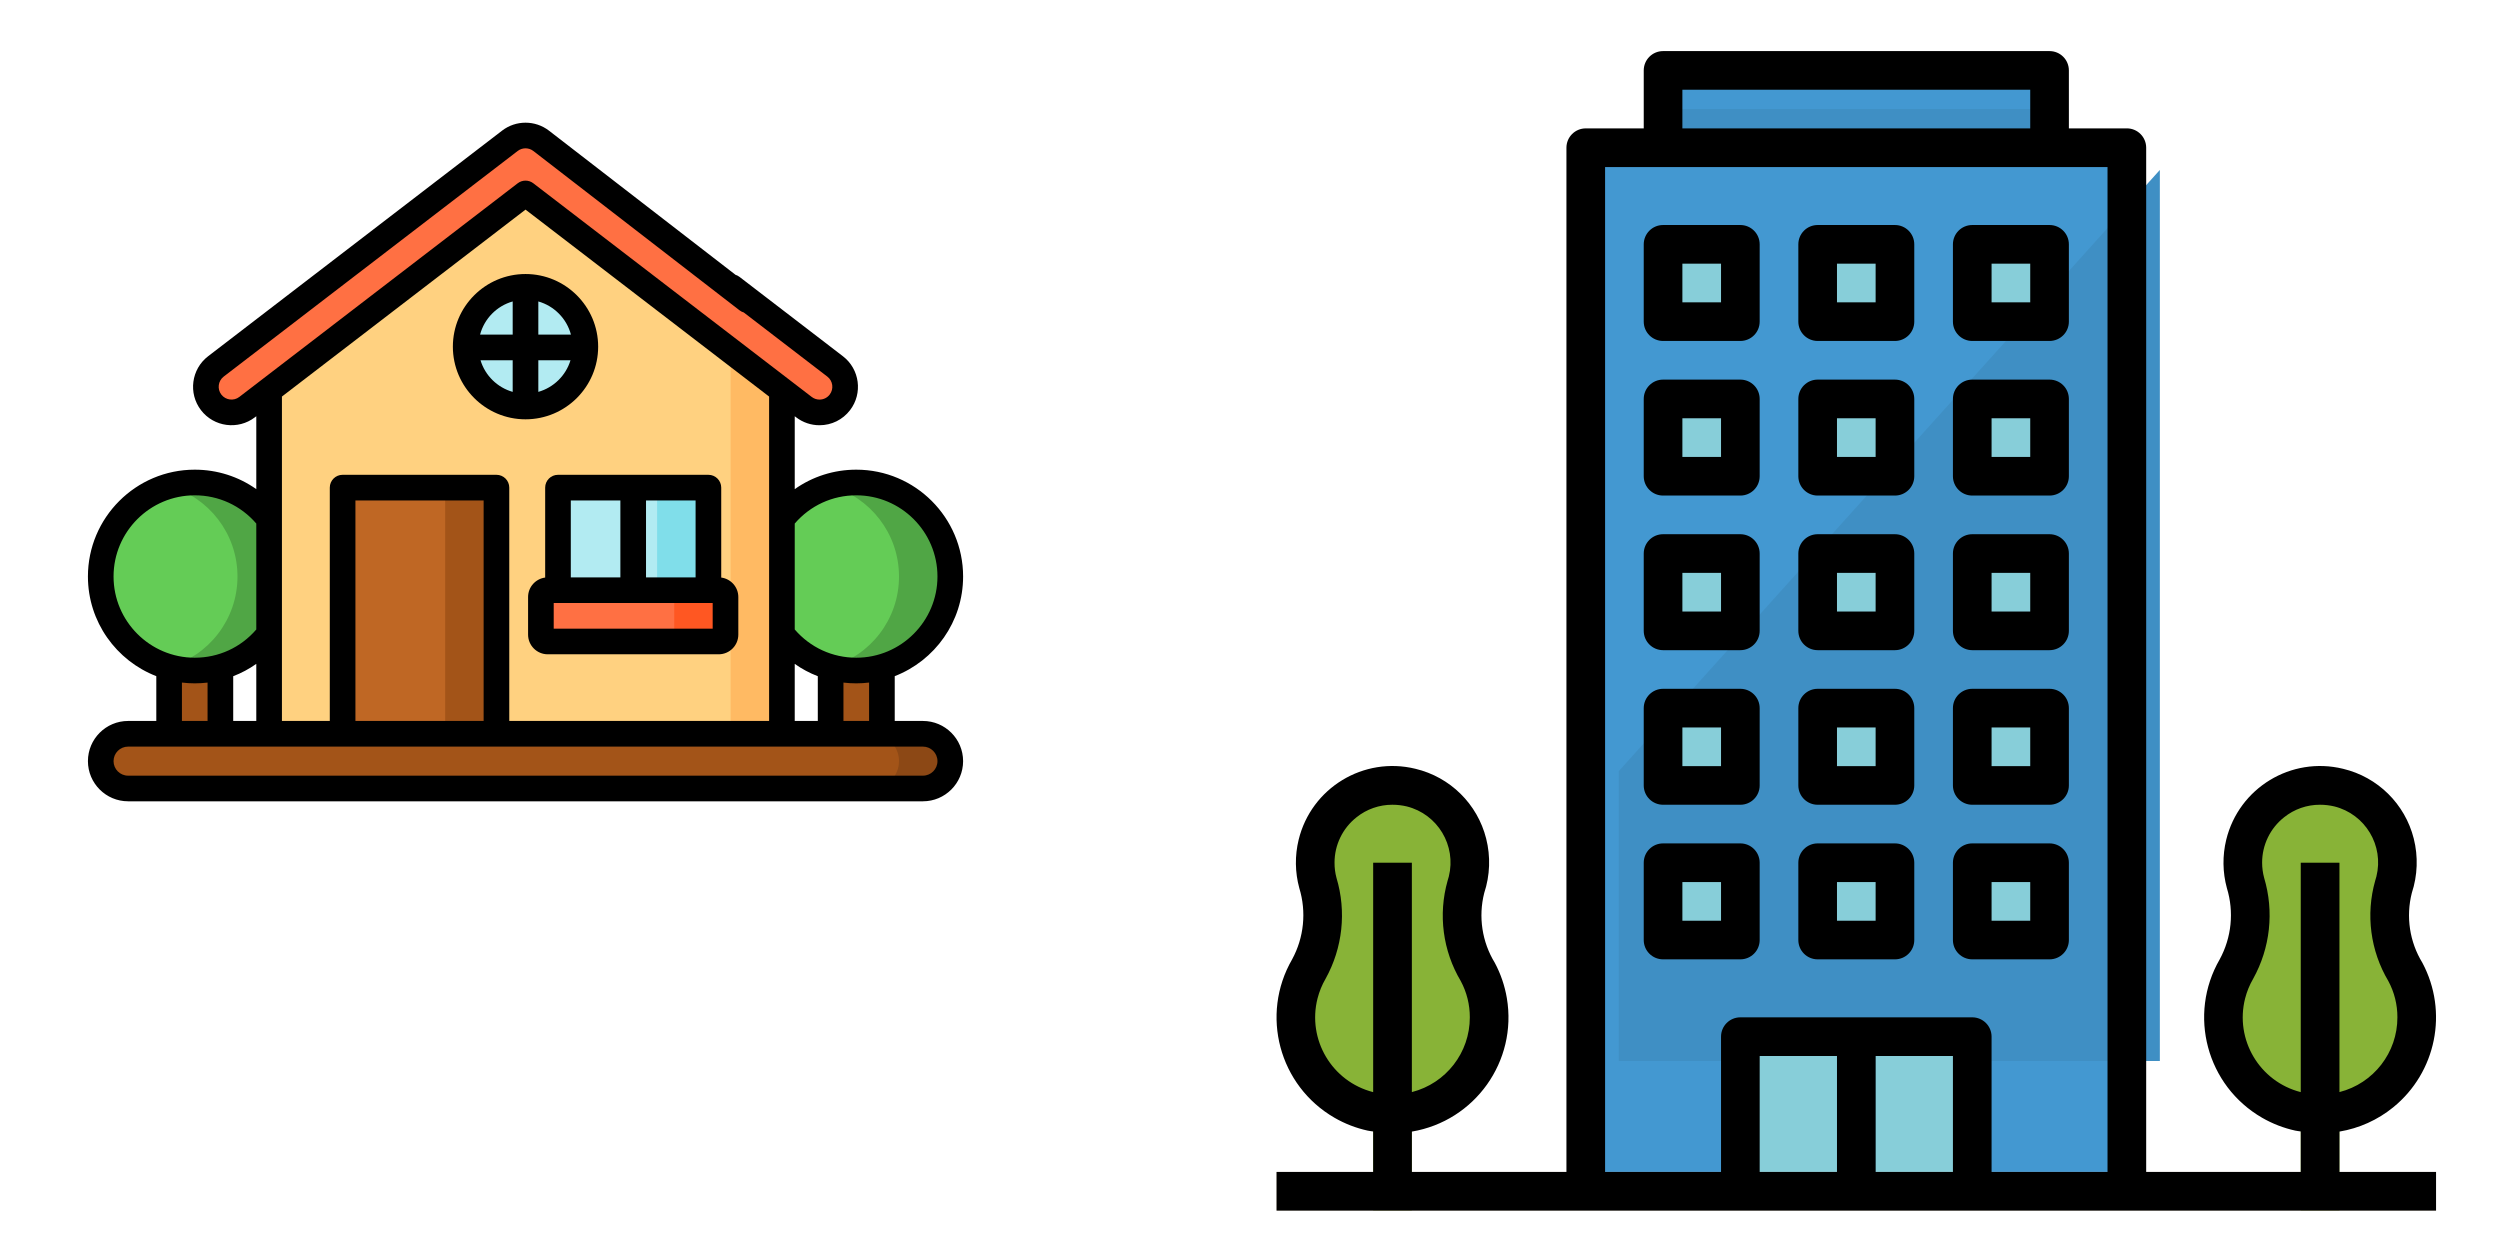
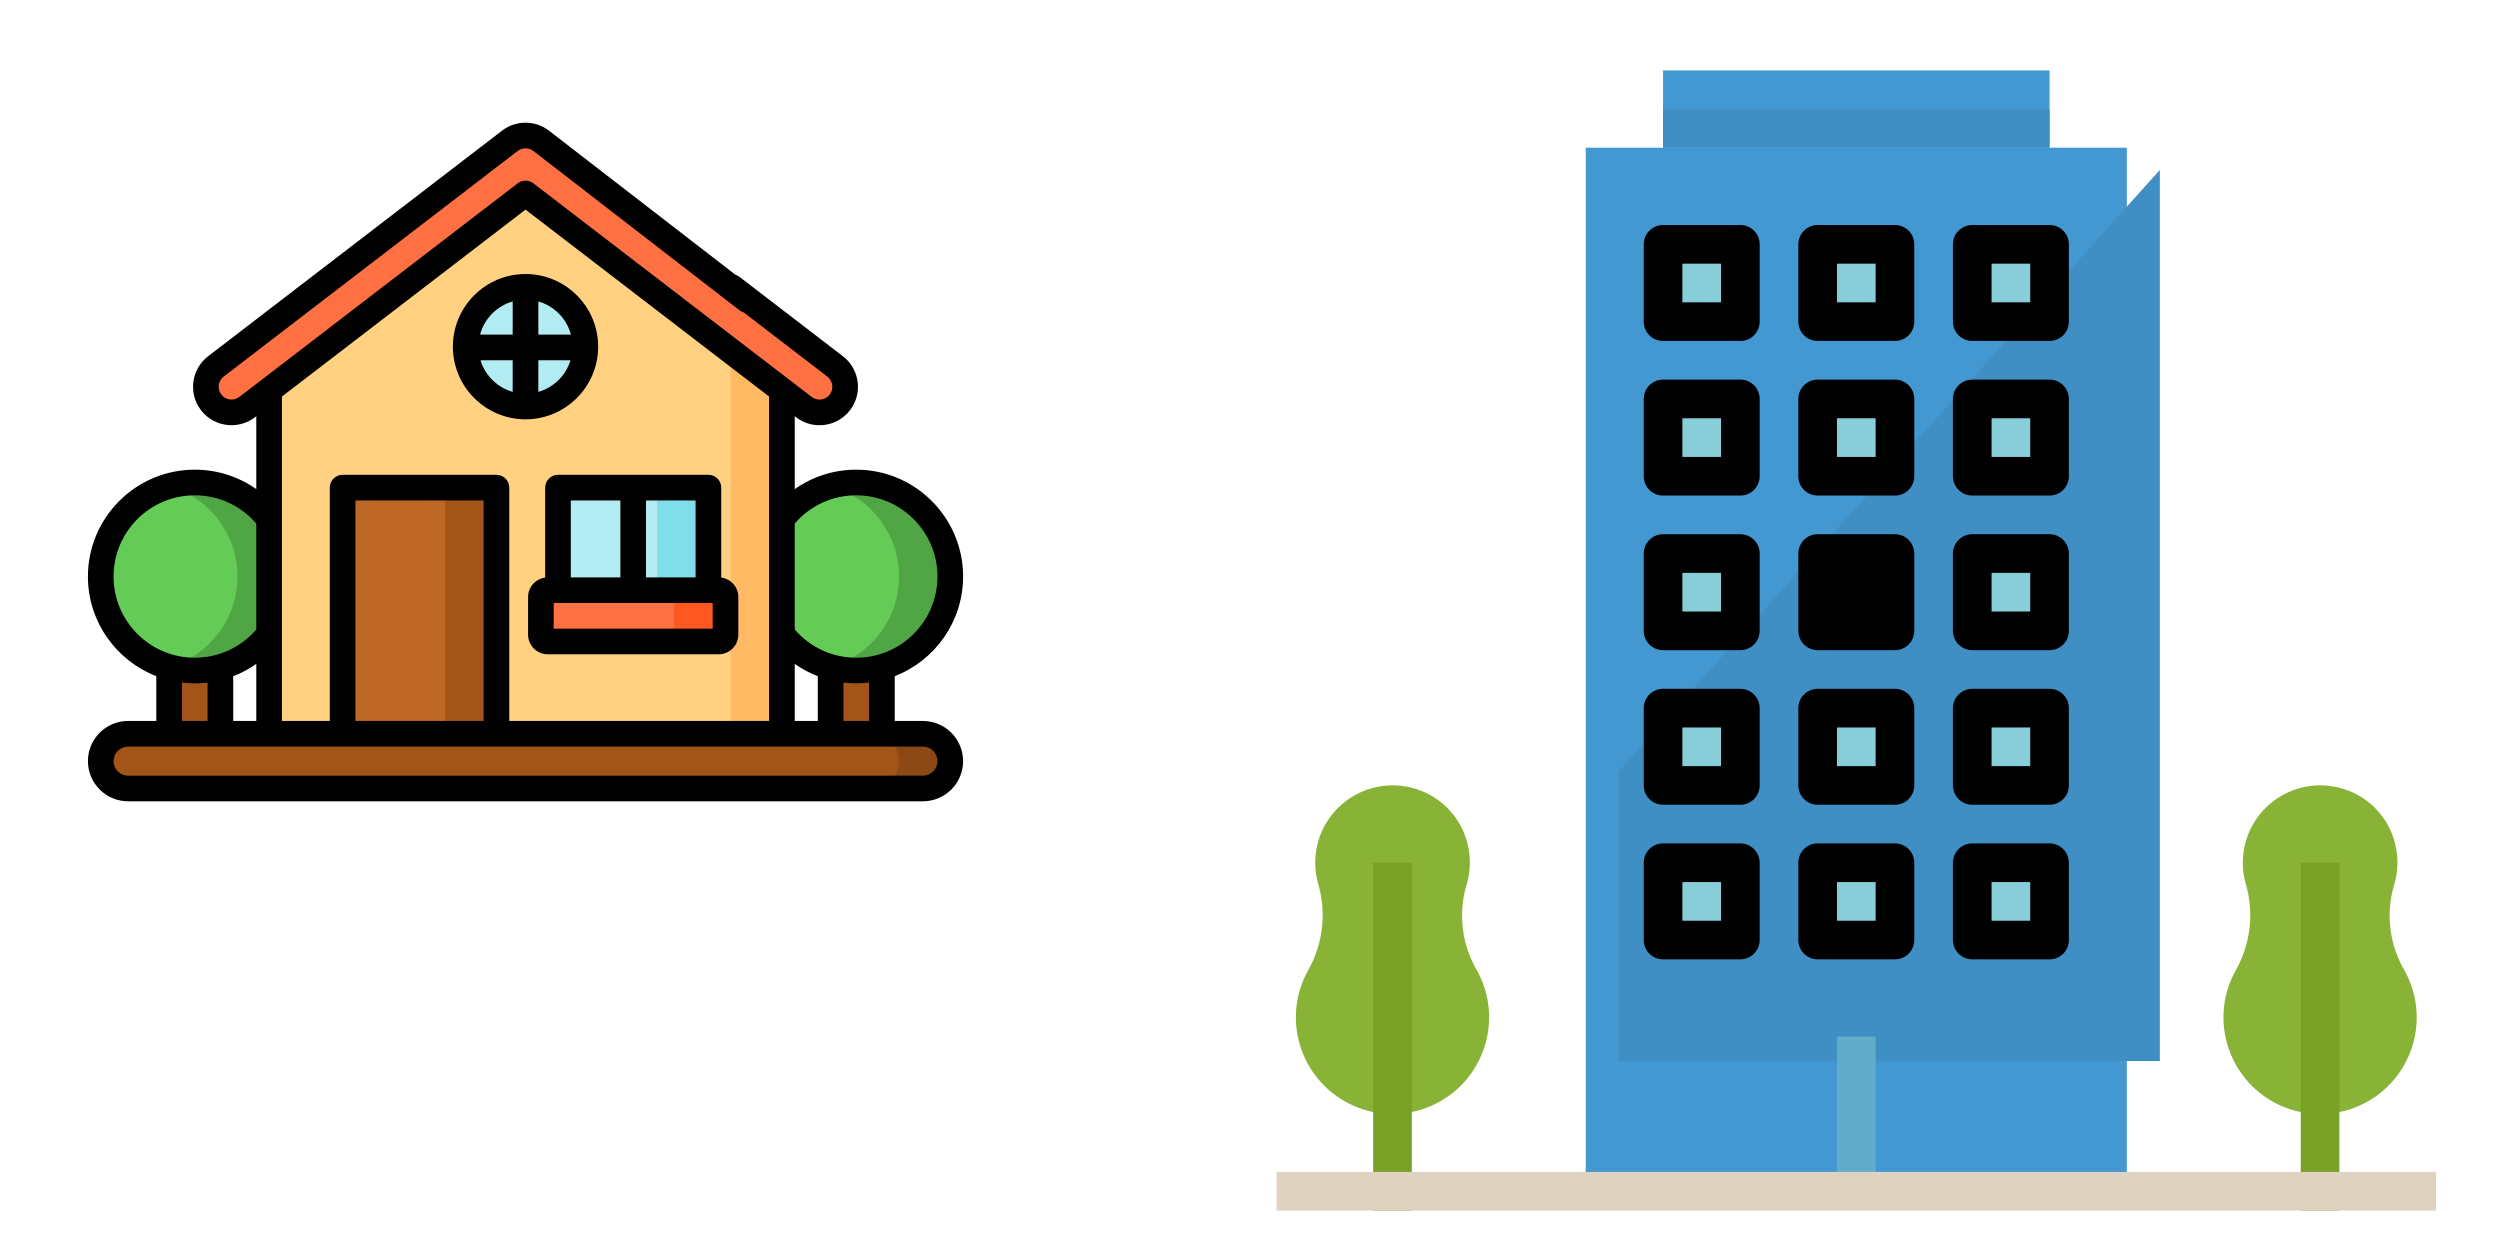
<svg xmlns="http://www.w3.org/2000/svg" version="1.1" x="0px" y="0px" width="512px" height="256px" viewBox="0 128 512 256" enable-background="new 0 128 512 256" xml:space="preserve">
  <g id="Layer_1">
    <g>
      <path fill="#A35418" d="M34.634,259.373h10.503v18.904H34.634V259.373z" />
      <circle fill="#64CC56" cx="39.885" cy="246.071" r="19.254" />
      <path fill="#50A645" d="M39.885,226.817c-1.821,0-3.583,0.252-5.252,0.725c8.081,2.286,14.003,9.716,14.003,18.529    s-5.922,16.244-14.003,18.528c1.669,0.472,3.431,0.726,5.252,0.726c10.633,0,19.254-8.62,19.254-19.254    C59.139,235.437,50.519,226.817,39.885,226.817z" />
      <path fill="#A35418" d="M170.113,259.373h10.502v18.904h-10.502V259.373z" />
      <circle fill="#64CC56" cx="175.363" cy="246.071" r="19.254" />
      <path fill="#50A645" d="M175.363,226.817c-1.82,0-3.581,0.252-5.25,0.725c8.082,2.286,14.003,9.716,14.003,18.529    s-5.922,16.244-14.003,18.528c1.669,0.472,3.431,0.726,5.25,0.726c10.633,0,19.254-8.62,19.254-19.254    C194.617,235.437,185.996,226.817,175.363,226.817z" />
      <path fill="#FFD180" d="M160.135,278.277H55.113v-76.622l52.511-40.302l52.511,40.299V278.277z" />
      <path fill="#FFBA63" d="M149.633,193.592v84.685h10.502v-76.625L149.633,193.592z" />
      <path fill="#FF7043" d="M171.034,203.047l-60.213-46.21c-1.886-1.446-4.509-1.446-6.395,0l-60.212,46.21    c-2.301,1.765-2.734,5.062-0.969,7.362c1.767,2.301,5.063,2.735,7.363,0.97l57.016-43.756l57.016,43.757    c0.953,0.732,2.078,1.085,3.193,1.085c1.576,0,3.135-0.708,4.169-2.055C173.768,208.108,173.334,204.811,171.034,203.047    L171.034,203.047z" />
      <path fill="#A35418" d="M189.017,289.478H26.232c-3.094,0-5.602-2.505-5.602-5.6c0-3.092,2.507-5.602,5.602-5.602h162.785    c3.093,0,5.601,2.51,5.601,5.602C194.617,286.973,192.11,289.478,189.017,289.478z" />
      <path fill="#8C4815" d="M189.017,278.277h-10.502c3.094,0,5.602,2.51,5.602,5.602c0,3.095-2.507,5.6-5.602,5.6h10.502    c3.093,0,5.601-2.505,5.601-5.6C194.617,280.787,192.11,278.277,189.017,278.277z" />
      <path fill="#BF6724" d="M70.167,227.866h31.506v50.411H70.167V227.866z" />
      <path fill="#A35418" d="M91.171,227.866h10.502v50.411H91.171V227.866z" />
      <path fill="#FF7043" d="M147.183,259.373h-35.007c-0.773,0-1.4-0.626-1.4-1.4v-7.7c0-0.773,0.627-1.4,1.4-1.4h35.007    c0.773,0,1.4,0.627,1.4,1.4v7.7C148.583,258.747,147.956,259.373,147.183,259.373z" />
      <path fill="#FF5722" d="M147.183,248.872H136.68c0.773,0,1.4,0.627,1.4,1.4v7.7c0,0.774-0.627,1.4-1.4,1.4h10.502    c0.773,0,1.4-0.626,1.4-1.4v-7.7C148.583,249.499,147.956,248.872,147.183,248.872z" />
      <path fill="#B2EBF2" d="M114.276,227.866h30.806v21.005h-30.806V227.866z" />
      <path fill="#80DEEA" d="M134.58,227.866h10.502v21.005H134.58V227.866z" />
      <circle fill="#B2EBF2" cx="107.624" cy="199" r="12.253" />
      <g>
        <path d="M189.017,275.652h-5.776v-9.174c8.183-3.17,14.003-11.12,14.003-20.409c0-12.064-9.815-21.88-21.88-21.88     c-4.599,0-8.963,1.414-12.602,3.988v-14.932l0.28,0.214c1.388,1.066,3.045,1.629,4.792,1.629c2.47,0,4.749-1.124,6.252-3.082     c2.644-3.445,1.992-8.401-1.454-11.045l-21.189-16.263c-1.15-0.883-2.799-0.666-3.681,0.485c-0.883,1.15-0.666,2.797,0.484,3.681     l21.19,16.262c1.149,0.882,1.366,2.534,0.483,3.682c-0.5,0.653-1.261,1.027-2.085,1.027c-0.581,0-1.133-0.188-1.595-0.543     l-57.016-43.757c-0.942-0.724-2.253-0.724-3.197,0L49.01,209.293c-1.147,0.882-2.8,0.664-3.681-0.483     c-0.881-1.149-0.664-2.801,0.484-3.683l60.212-46.21c0.942-0.722,2.256-0.722,3.198,0l42.248,32.646     c1.151,0.883,2.799,0.667,3.683-0.484c0.882-1.151,0.666-2.799-0.485-3.682l-42.249-32.646c-2.823-2.167-6.767-2.166-9.59,0.001     l-60.213,46.21c-3.445,2.645-4.097,7.6-1.453,11.045s7.598,4.096,11.044,1.453l0.28-0.215v14.933     c-3.64-2.574-8.003-3.988-12.602-3.988c-12.065,0-21.88,9.816-21.88,21.88c0,9.287,5.82,17.239,14.003,20.409v9.174h-5.776     c-4.536,0-8.227,3.692-8.227,8.227c0,4.537,3.691,8.227,8.227,8.227h137.358c1.451,0,2.626-1.176,2.626-2.627     c0-1.446-1.176-2.624-2.626-2.624H26.232c-1.642,0-2.977-1.334-2.977-2.976c0-1.64,1.335-2.975,2.977-2.975h162.785     c1.641,0,2.976,1.335,2.976,2.975c0,1.642-1.335,2.976-2.976,2.976h-48.684c-1.449,0-2.625,1.178-2.625,2.624     c0,1.451,1.176,2.627,2.625,2.627h48.684c4.535,0,8.227-3.689,8.227-8.227C197.243,279.344,193.552,275.652,189.017,275.652     L189.017,275.652z M175.363,229.441c9.169,0,16.629,7.46,16.629,16.628c0,9.17-7.46,16.631-16.629,16.631     c-4.89,0-9.434-2.098-12.602-5.783v-21.692C165.929,231.539,170.473,229.441,175.363,229.441z M162.761,263.96     c1.466,1.041,3.053,1.888,4.725,2.527v9.165h-4.725V263.96z M52.488,263.96v11.692h-4.726v-9.165     C49.433,265.847,51.02,265.001,52.488,263.96L52.488,263.96z M23.256,246.069c0-9.168,7.46-16.628,16.63-16.628     c4.889,0,9.434,2.098,12.602,5.784v21.692c-3.168,3.686-7.712,5.783-12.602,5.783C30.716,262.7,23.256,255.239,23.256,246.069     L23.256,246.069z M37.259,275.652v-7.865c0.862,0.104,1.737,0.163,2.626,0.163c0.885,0,1.76-0.055,2.624-0.155v7.857H37.259     L37.259,275.652z M104.299,275.652v-47.787c0-1.449-1.177-2.625-2.625-2.625H70.167c-1.451,0-2.626,1.176-2.626,2.625v48.379     c0,1.45,1.176,2.624,2.626,2.624c1.449,0,2.625-1.174,2.625-2.624v-45.753h26.255v45.161H72.792v-5.436     c0-1.451-1.176-2.627-2.625-2.627c-1.451,0-2.626,1.176-2.626,2.627v5.436h-9.802v-66.438l49.886-38.285l49.886,38.285v66.438     H104.299z M172.739,275.652v-7.857c0.864,0.101,1.739,0.155,2.624,0.155c0.89,0,1.764-0.059,2.626-0.163v7.865H172.739     L172.739,275.652z" />
        <path d="M147.708,246.283v-18.418c0-1.449-1.176-2.625-2.626-2.625h-30.806c-1.451,0-2.626,1.176-2.626,2.625v18.418     c-1.972,0.26-3.5,1.945-3.5,3.987v7.702c0,2.218,1.806,4.027,4.026,4.027h35.007c2.219,0,4.025-1.81,4.025-4.027v-7.702     C151.208,248.228,149.679,246.543,147.708,246.283z M142.457,246.245h-10.152v-15.754h10.152V246.245z M116.901,230.491h10.152     v15.754h-10.152V230.491z M145.957,256.749h-32.557v-5.252h32.557V256.749z" />
        <path d="M122.502,198.998c0-8.205-6.674-14.879-14.877-14.879s-14.878,6.674-14.878,14.879c0,8.203,6.674,14.878,14.878,14.878     S122.502,207.201,122.502,198.998z M116.93,196.532h-6.68v-6.795C113.504,190.661,116.062,193.256,116.93,196.532z      M104.998,189.737v6.795h-6.68C99.186,193.256,101.744,190.661,104.998,189.737z M98.41,201.783h6.588v6.474     C101.852,207.365,99.357,204.908,98.41,201.783z M110.25,208.257v-6.474h6.588C115.891,204.908,113.396,207.365,110.25,208.257z" />
      </g>
    </g>
  </g>
  <g id="圖層_2">
    <rect x="324.759" y="158.251" fill="#4398D1" width="110.815" height="213.718" />
    <polygon fill="#3F8FC4" points="331.522,285.932 331.522,345.299 442.338,345.299 442.338,162.804  " />
    <rect x="340.59" y="142.42" fill="#4398D1" width="79.154" height="15.831" />
    <rect x="340.59" y="150.336" fill="#3F8FC4" width="79.154" height="7.915" />
    <g>
      <rect x="340.59" y="178.04" fill="#87CED9" width="15.831" height="15.832" />
      <rect x="372.252" y="178.04" fill="#87CED9" width="15.83" height="15.832" />
      <rect x="403.913" y="178.04" fill="#87CED9" width="15.831" height="15.832" />
      <rect x="340.59" y="209.701" fill="#87CED9" width="15.831" height="15.831" />
      <rect x="372.252" y="209.701" fill="#87CED9" width="15.83" height="15.831" />
      <rect x="403.913" y="209.701" fill="#87CED9" width="15.831" height="15.831" />
      <rect x="340.59" y="241.363" fill="#87CED9" width="15.831" height="15.83" />
      <rect x="372.252" y="241.363" fill="#87CED9" width="15.83" height="15.83" />
      <rect x="403.913" y="241.363" fill="#87CED9" width="15.831" height="15.83" />
      <rect x="340.59" y="273.025" fill="#87CED9" width="15.831" height="15.831" />
      <rect x="372.252" y="273.025" fill="#87CED9" width="15.83" height="15.831" />
      <rect x="403.913" y="273.025" fill="#87CED9" width="15.831" height="15.831" />
      <rect x="340.59" y="304.687" fill="#87CED9" width="15.831" height="15.832" />
      <rect x="372.252" y="304.687" fill="#87CED9" width="15.83" height="15.832" />
      <rect x="403.913" y="304.687" fill="#87CED9" width="15.831" height="15.832" />
-       <rect x="356.421" y="340.306" fill="#87CED9" width="47.492" height="31.662" />
    </g>
    <rect x="376.209" y="340.306" fill="#61ACC9" width="7.915" height="31.662" />
    <path fill="#88B337" d="M300.226,309.63c0.953-2.894,1.056-5.995,0.304-8.942c-1.432-5.642-5.873-10.027-11.533-11.388   c-8.505-2.09-17.092,3.109-19.183,11.615c-0.304,1.24-0.458,2.502-0.458,3.772c0,1.4,0.186,2.795,0.555,4.143   c1.771,5.886,1.104,12.237-1.86,17.624c-5.467,9.468-2.221,21.564,7.242,27.03c9.462,5.467,21.564,2.221,27.03-7.241   c3.416-5.919,3.539-13.181,0.325-19.209C299.489,321.811,298.61,315.519,300.226,309.63z" />
    <rect x="281.225" y="304.687" fill="#79A125" width="7.915" height="71.238" />
    <path fill="#88B337" d="M490.195,309.63c0.955-2.894,1.058-5.995,0.306-8.942c-1.433-5.642-5.873-10.027-11.533-11.388   c-8.505-2.09-17.093,3.109-19.183,11.615c-0.305,1.24-0.459,2.502-0.459,3.772c0,1.4,0.186,2.795,0.555,4.143   c1.776,5.89,1.107,12.25-1.861,17.64c-5.465,9.466-2.221,21.565,7.243,27.03c9.464,5.467,21.565,2.22,27.031-7.243   c3.416-5.914,3.538-13.179,0.324-19.205C489.454,321.824,488.576,315.526,490.195,309.63z" />
    <rect x="471.193" y="304.687" fill="#79A125" width="7.917" height="71.238" />
    <rect x="261.437" y="368.01" fill="#E0D2C1" width="237.461" height="7.915" />
    <path d="M356.425,174.083h-15.831c-2.185,0-3.957,1.772-3.957,3.957v15.832c0,2.185,1.772,3.957,3.957,3.957h15.831   c2.185,0,3.957-1.772,3.957-3.957V178.04C360.382,175.855,358.61,174.083,356.425,174.083z M352.467,189.913h-7.915v-7.916h7.915   V189.913z" />
    <path d="M388.086,174.083h-15.831c-2.185,0-3.957,1.772-3.957,3.957v15.832c0,2.185,1.772,3.957,3.957,3.957h15.831   c2.185,0,3.958-1.772,3.958-3.957V178.04C392.044,175.855,390.271,174.083,388.086,174.083z M384.129,189.913h-7.915v-7.916h7.915   V189.913z" />
    <path d="M403.917,174.083c-2.185,0-3.958,1.772-3.958,3.957v15.832c0,2.185,1.773,3.957,3.958,3.957h15.83   c2.185,0,3.958-1.772,3.958-3.957V178.04c0-2.185-1.773-3.957-3.958-3.957H403.917z M415.791,189.913h-7.916v-7.916h7.916V189.913z   " />
    <path d="M356.425,205.744h-15.831c-2.185,0-3.957,1.773-3.957,3.958v15.831c0,2.185,1.772,3.958,3.957,3.958h15.831   c2.185,0,3.957-1.773,3.957-3.958v-15.831C360.382,207.517,358.61,205.744,356.425,205.744z M352.467,221.575h-7.915v-7.915h7.915   V221.575z" />
    <path d="M388.086,205.744h-15.831c-2.185,0-3.957,1.773-3.957,3.958v15.831c0,2.185,1.772,3.958,3.957,3.958h15.831   c2.185,0,3.958-1.773,3.958-3.958v-15.831C392.044,207.517,390.271,205.744,388.086,205.744z M384.129,221.575h-7.915v-7.915h7.915   V221.575z" />
    <path d="M419.747,205.744h-15.83c-2.185,0-3.958,1.773-3.958,3.958v15.831c0,2.185,1.773,3.958,3.958,3.958h15.83   c2.185,0,3.958-1.773,3.958-3.958v-15.831C423.705,207.517,421.932,205.744,419.747,205.744z M415.791,221.575h-7.916v-7.915h7.916   V221.575z" />
    <path d="M356.425,237.406h-15.831c-2.185,0-3.957,1.773-3.957,3.958v15.83c0,2.186,1.772,3.96,3.957,3.96h15.831   c2.185,0,3.957-1.774,3.957-3.96v-15.83C360.382,239.178,358.61,237.406,356.425,237.406z M352.467,253.237h-7.915v-7.917h7.915   V253.237z" />
-     <path d="M388.086,237.406h-15.831c-2.185,0-3.957,1.773-3.957,3.958v15.83c0,2.186,1.772,3.96,3.957,3.96h15.831   c2.185,0,3.958-1.774,3.958-3.96v-15.83C392.044,239.178,390.271,237.406,388.086,237.406z M384.129,253.237h-7.915v-7.917h7.915   V253.237z" />
+     <path d="M388.086,237.406h-15.831c-2.185,0-3.957,1.773-3.957,3.958v15.83c0,2.186,1.772,3.96,3.957,3.96h15.831   c2.185,0,3.958-1.774,3.958-3.96v-15.83C392.044,239.178,390.271,237.406,388.086,237.406z M384.129,253.237h-7.915v-7.917V253.237z" />
    <path d="M419.747,237.406h-15.83c-2.185,0-3.958,1.773-3.958,3.958v15.83c0,2.186,1.773,3.96,3.958,3.96h15.83   c2.185,0,3.958-1.774,3.958-3.96v-15.83C423.705,239.178,421.932,237.406,419.747,237.406z M415.791,253.237h-7.916v-7.917h7.916   V253.237z" />
    <path d="M356.425,269.067h-15.831c-2.185,0-3.957,1.774-3.957,3.958v15.831c0,2.186,1.772,3.957,3.957,3.957h15.831   c2.185,0,3.957-1.771,3.957-3.957v-15.831C360.382,270.842,358.61,269.067,356.425,269.067z M352.467,284.898h-7.915v-7.916h7.915   V284.898z" />
    <path d="M388.086,269.067h-15.831c-2.185,0-3.957,1.774-3.957,3.958v15.831c0,2.186,1.772,3.957,3.957,3.957h15.831   c2.185,0,3.958-1.771,3.958-3.957v-15.831C392.044,270.842,390.271,269.067,388.086,269.067z M384.129,284.898h-7.915v-7.916h7.915   V284.898z" />
    <path d="M419.747,269.067h-15.83c-2.185,0-3.958,1.774-3.958,3.958v15.831c0,2.186,1.773,3.957,3.958,3.957h15.83   c2.185,0,3.958-1.771,3.958-3.957v-15.831C423.705,270.842,421.932,269.067,419.747,269.067z M415.791,284.898h-7.916v-7.916h7.916   V284.898z" />
    <path d="M356.425,300.728h-15.831c-2.185,0-3.957,1.773-3.957,3.959v15.832c0,2.184,1.772,3.955,3.957,3.955h15.831   c2.185,0,3.957-1.771,3.957-3.955v-15.832C360.382,302.502,358.61,300.728,356.425,300.728z M352.467,316.56h-7.915v-7.915h7.915   V316.56z" />
    <path d="M388.086,300.728h-15.831c-2.185,0-3.957,1.773-3.957,3.959v15.832c0,2.184,1.772,3.955,3.957,3.955h15.831   c2.185,0,3.958-1.771,3.958-3.955v-15.832C392.044,302.502,390.271,300.728,388.086,300.728z M384.129,316.56h-7.915v-7.915h7.915   V316.56z" />
    <path d="M419.747,300.728h-15.83c-2.185,0-3.958,1.773-3.958,3.959v15.832c0,2.184,1.773,3.955,3.958,3.955h15.83   c2.185,0,3.958-1.771,3.958-3.955v-15.832C423.705,302.502,421.932,300.728,419.747,300.728z M415.791,316.56h-7.916v-7.915h7.916   V316.56z" />
-     <path d="M490.124,354.783c8.821-7.167,11.328-19.575,5.98-29.604c-2.621-4.277-3.4-9.434-2.164-14.299   c1.186-3.602,1.324-7.468,0.395-11.145c-1.788-7.089-7.37-12.595-14.481-14.287c-10.615-2.597-21.327,3.906-23.921,14.524   c-0.794,3.26-0.751,6.668,0.131,9.906c1.492,4.863,0.963,10.127-1.468,14.595c-6.563,11.357-2.676,25.882,8.679,32.442   c2.117,1.224,4.413,2.113,6.803,2.636c0.373,0.079,0.748,0.115,1.12,0.173v8.285h-31.661v-209.76c0-2.186-1.772-3.958-3.957-3.958   h-11.874V142.42c0-2.185-1.773-3.957-3.958-3.957h-79.153c-2.185,0-3.957,1.772-3.957,3.957v11.873h-11.875   c-2.184,0-3.957,1.772-3.957,3.958v209.76h-31.66v-8.26c12.921-2.173,21.632-14.41,19.459-27.329   c-0.428-2.533-1.259-4.978-2.47-7.242c-2.619-4.277-3.398-9.434-2.165-14.299c1.187-3.602,1.326-7.47,0.396-11.145   c-1.789-7.089-7.369-12.595-14.482-14.289c-10.614-2.596-21.327,3.907-23.921,14.526c-0.795,3.26-0.751,6.668,0.132,9.906   c1.491,4.868,0.961,10.127-1.468,14.595c-6.563,11.355-2.676,25.882,8.678,32.442c2.117,1.224,4.413,2.113,6.804,2.636   c0.373,0.078,0.748,0.115,1.12,0.173v8.285H261.44v7.915h237.463v-7.915h-19.789v-8.26   C483.151,359.078,486.946,357.367,490.124,354.783z M281.228,304.687v46.981c-8.449-2.157-13.546-10.753-11.394-19.203   c0.36-1.404,0.909-2.754,1.639-4.008c3.503-6.309,4.31-13.766,2.235-20.679c-0.269-1.011-0.403-2.048-0.396-3.092   c-0.007-3.629,1.651-7.058,4.5-9.306c2.081-1.67,4.676-2.576,7.347-2.568c0.985,0,1.972,0.114,2.933,0.34   c6.349,1.583,10.207,8.016,8.624,14.363c-0.071,0.289-0.155,0.578-0.25,0.859l0,0c-1.958,6.926-0.985,14.351,2.692,20.536   c1.23,2.284,1.867,4.84,1.859,7.438c0.016,7.219-4.875,13.527-11.872,15.312v-46.974H281.228L281.228,304.687z M344.551,146.379   h71.24v7.914h-71.24V146.379z M376.214,368.01h-15.832v-23.747h15.832V368.01z M399.959,368.01h-15.83v-23.747h15.83V368.01z    M431.621,368.01h-23.746v-27.704c0-2.186-1.773-3.957-3.957-3.957h-47.493c-2.185,0-3.958,1.771-3.958,3.957v27.704h-23.746   V162.21h102.9V368.01L431.621,368.01z M471.198,304.687v46.981c-8.449-2.157-13.548-10.753-11.395-19.203   c0.36-1.404,0.911-2.754,1.64-4.008c3.506-6.309,4.321-13.766,2.251-20.679c-0.272-1.011-0.411-2.048-0.411-3.092   c-0.008-3.629,1.65-7.058,4.5-9.306c2.081-1.67,4.674-2.576,7.345-2.568c0.985,0,1.972,0.114,2.934,0.34   c6.348,1.583,10.207,8.016,8.623,14.363c-0.071,0.289-0.154,0.578-0.249,0.859l0,0c-1.96,6.926-0.985,14.351,2.69,20.536   c1.232,2.284,1.87,4.84,1.861,7.438c0.017,7.219-4.876,13.527-11.873,15.312v-46.974H471.198L471.198,304.687z" />
  </g>
</svg>